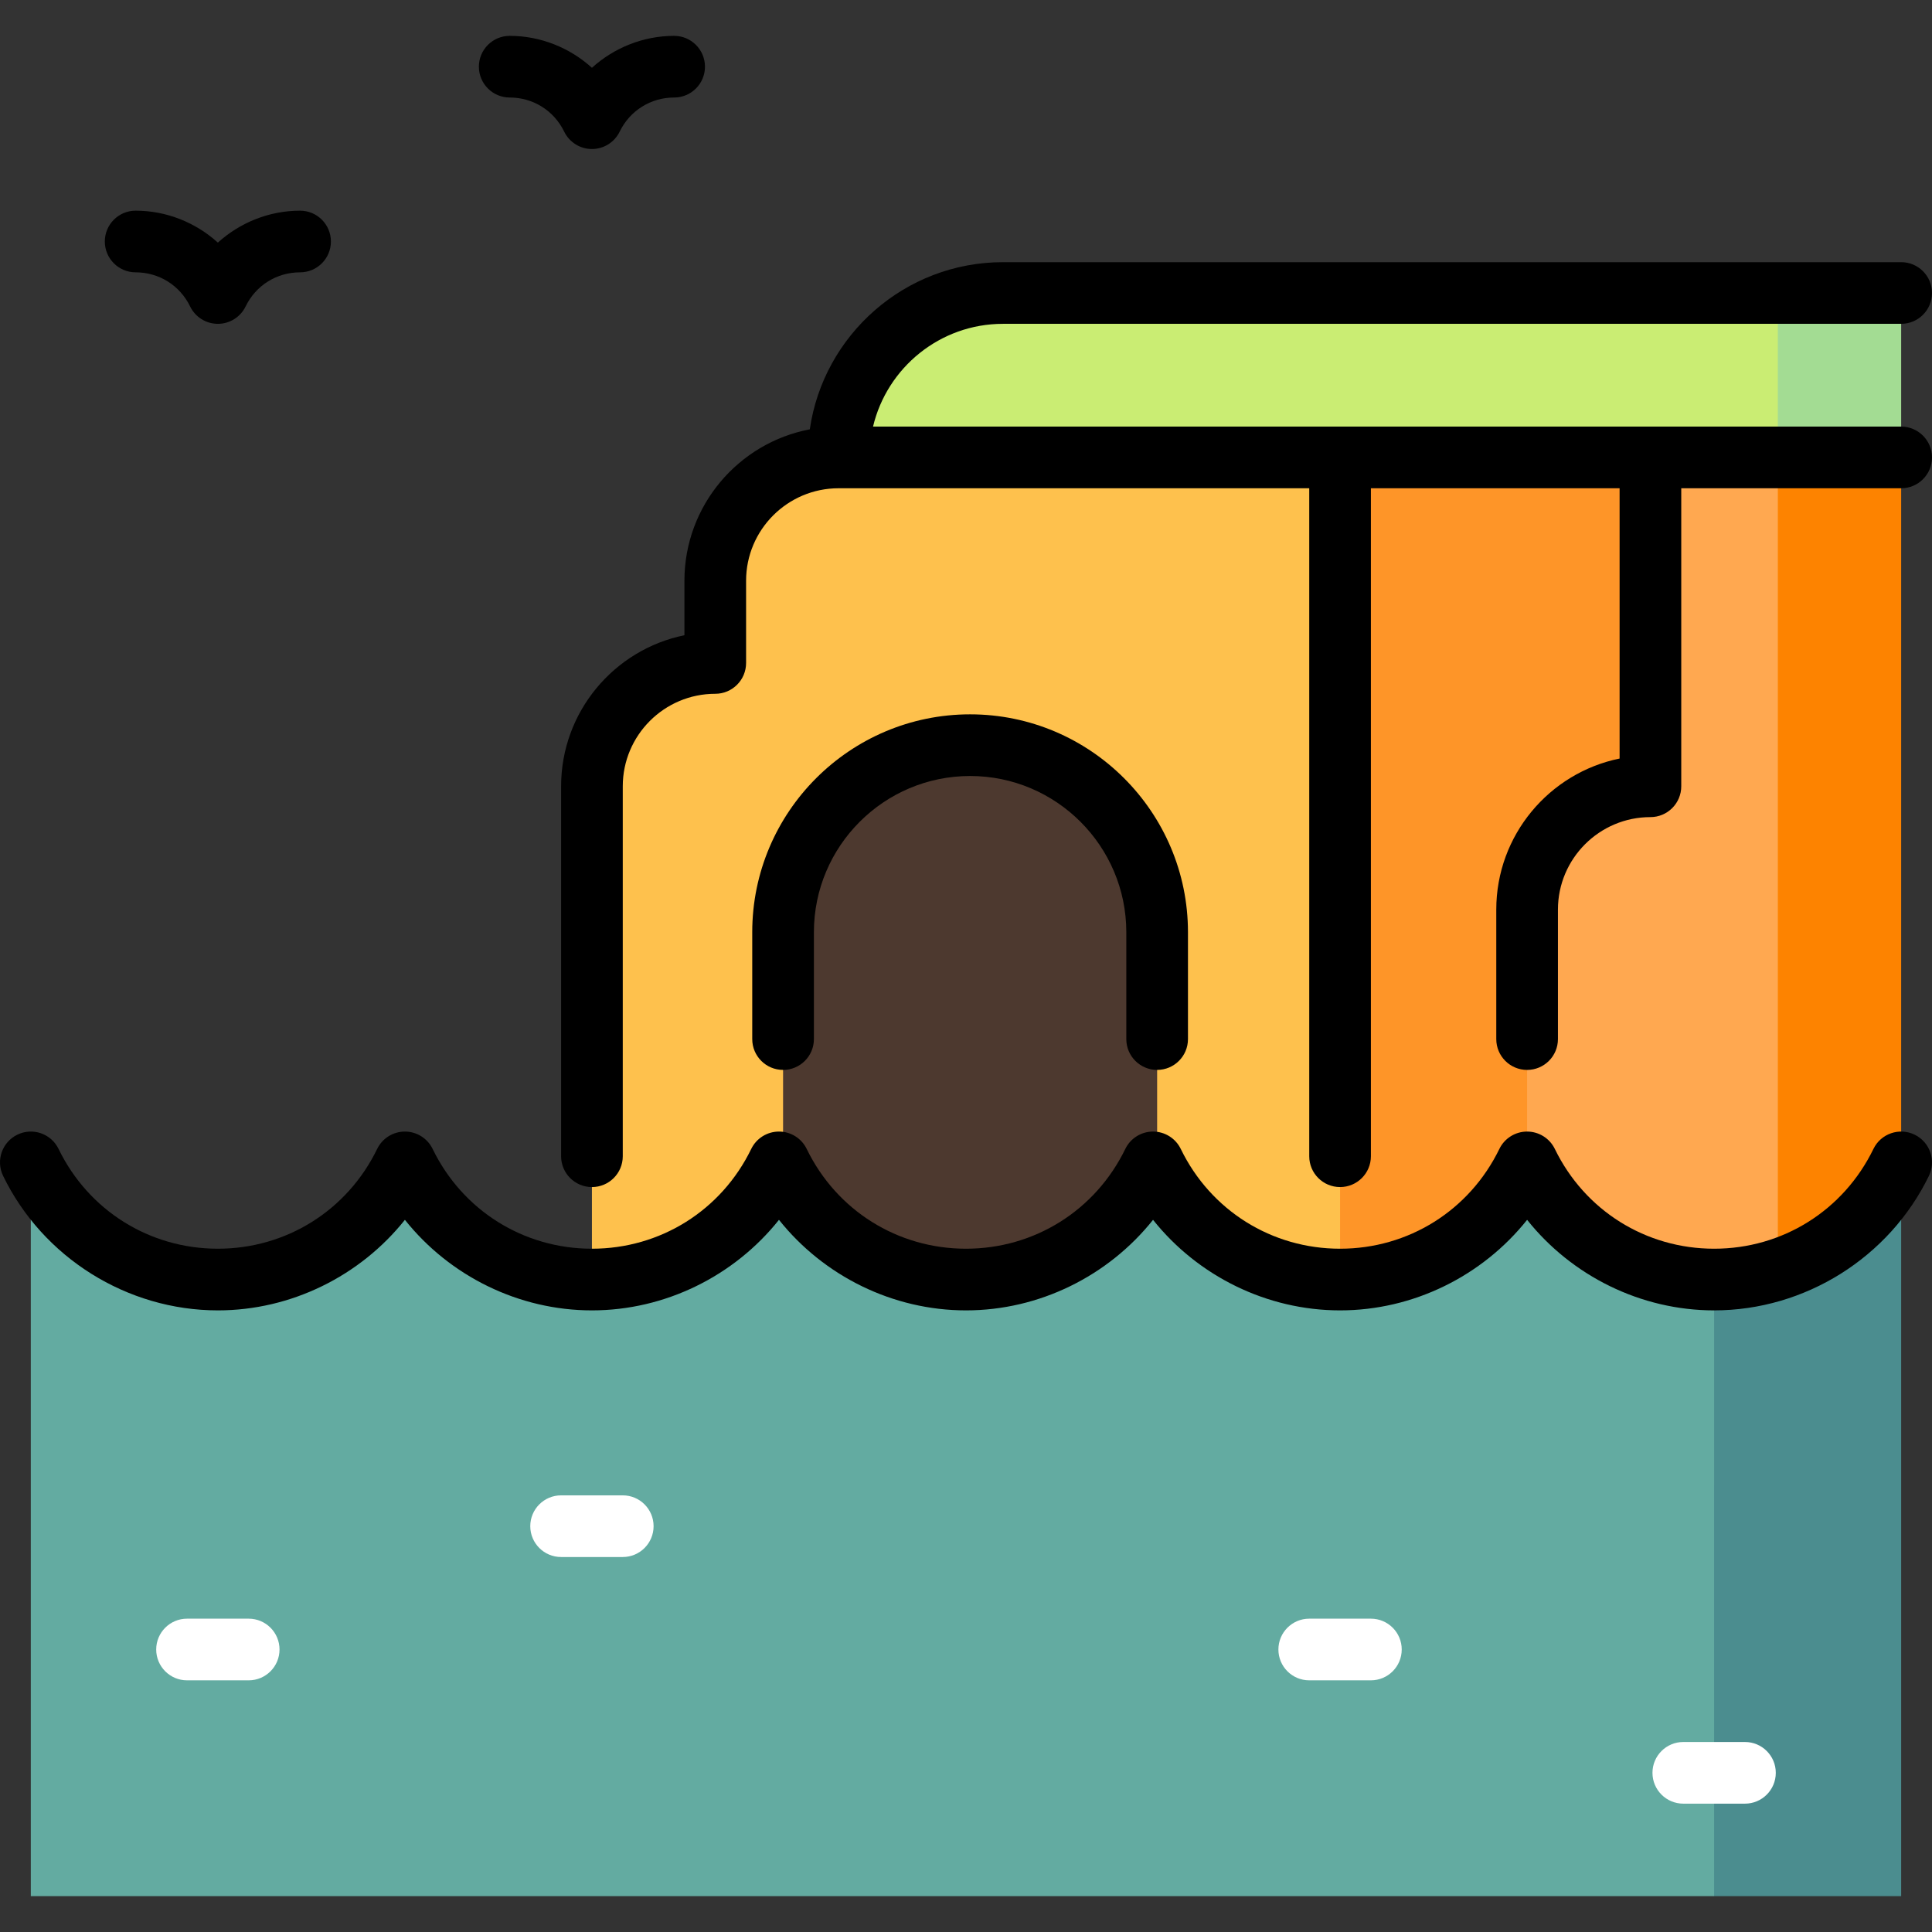
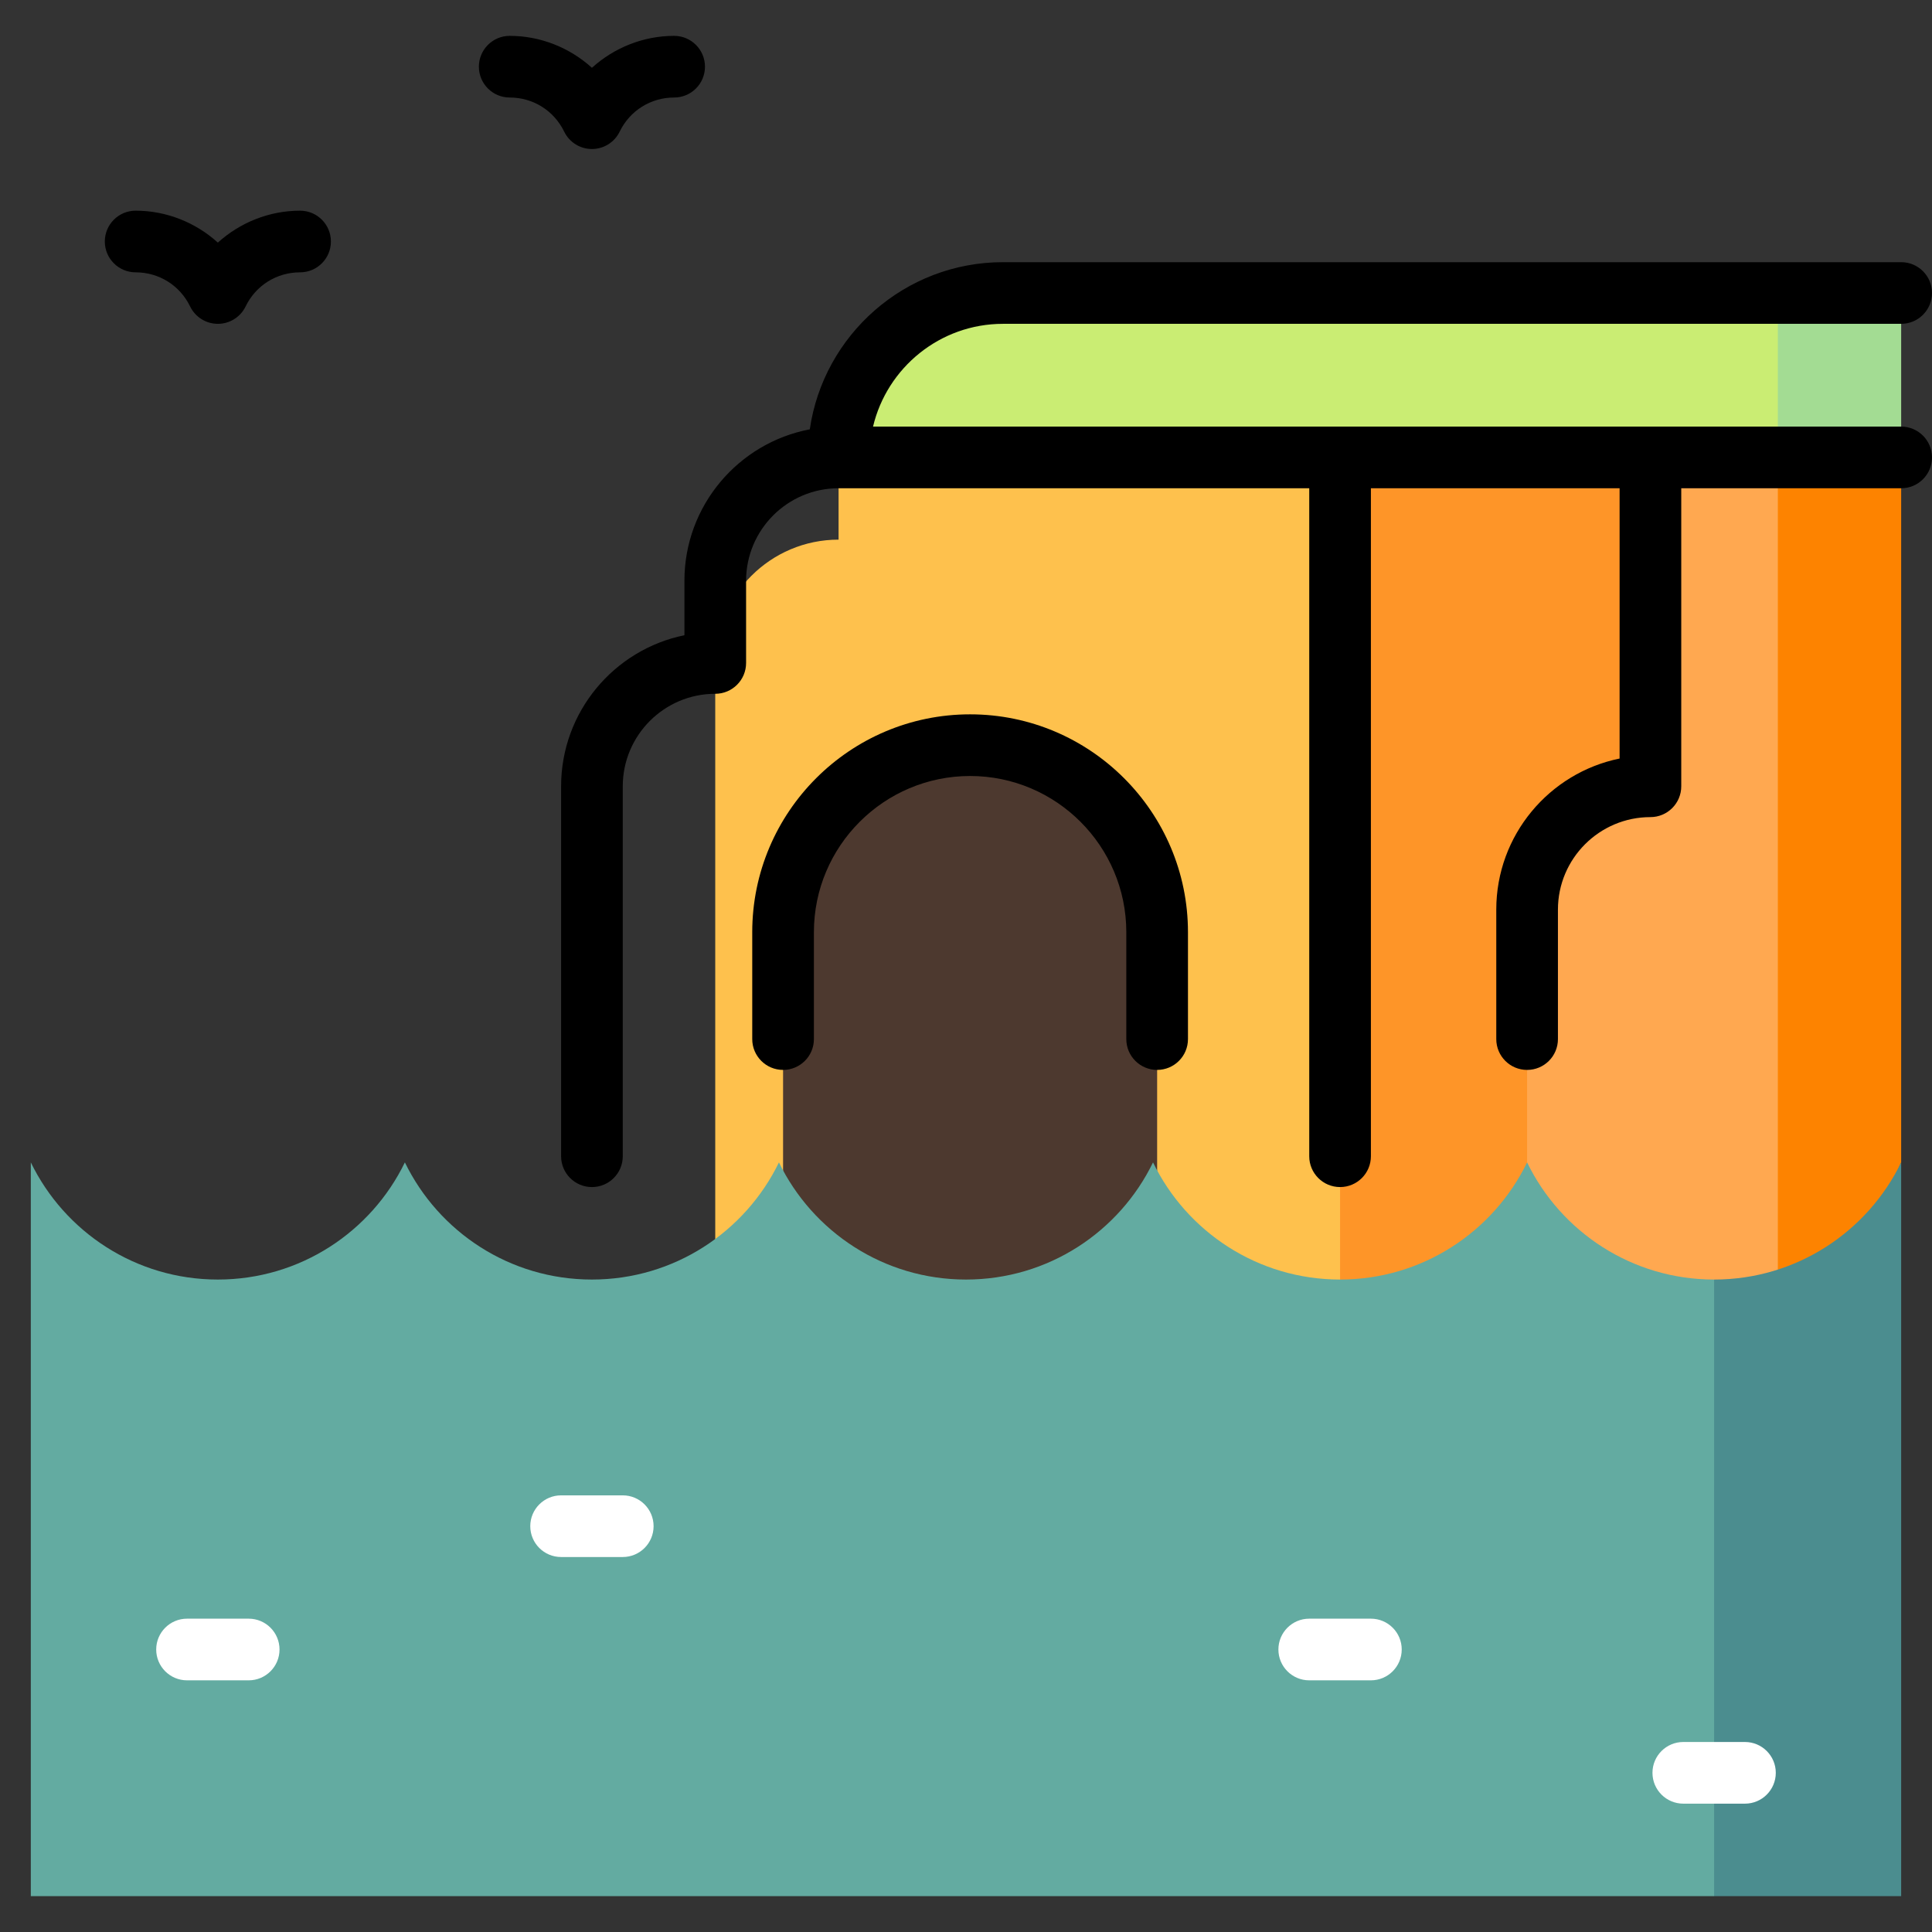
<svg xmlns="http://www.w3.org/2000/svg" version="1.1" id="Layer_1" x="0px" y="0px" viewBox="0 0 511.999 511.999" style="enable-background:new 0 0 511.999 511.999;" xml:space="preserve">
  <rect x="0" y="0" width="511.999" height="511.999" fill="#333333" stroke="none" />
  <polygon style="fill:#A3DC93;" points="471.146,77.648 449.359,143.009 503.827,121.222 503.827,77.648 " />
  <path style="fill:#CAED73;" d="M265.803,77.648c-23.966,0-43.574,19.608-43.574,43.574l248.918,21.787V77.648  C471.146,77.648,265.803,77.648,265.803,77.648z" />
  <polygon style="fill:#FE9528;" points="437.376,121.222 355.13,121.222 333.343,382.667 459.163,382.667 " />
-   <path style="fill:#FEC14D;" d="M222.228,121.222c-17.974,0-32.681,14.706-32.681,32.681v21.787  c-18.02,0-32.681,14.661-32.681,32.681v174.297H355.13V121.222C355.13,121.222,222.228,121.222,222.228,121.222z" />
+   <path style="fill:#FEC14D;" d="M222.228,121.222v21.787  c-18.02,0-32.681,14.661-32.681,32.681v174.297H355.13V121.222C355.13,121.222,222.228,121.222,222.228,121.222z" />
  <path style="fill:#4D392F;" d="M257.088,197.477c-27.374,0-49.566,22.191-49.566,49.566v132.017h99.131V247.043  C306.653,219.668,284.462,197.477,257.088,197.477z" />
  <path style="fill:#FFA850;" d="M437.376,121.222v87.148c-18.02,0-32.681,14.661-32.681,32.681v141.616h88.238l-21.787-261.445  C471.146,121.222,437.376,121.222,437.376,121.222z" />
  <polygon style="fill:#FD8300;" points="503.827,121.222 471.146,121.222 471.146,382.667 503.827,308.046 " />
  <path style="fill:#4B8D8F;" d="M503.827,308.046c-8.925,18.377-27.764,31.047-49.566,31.047l-32.681,81.702l32.681,81.702h49.566  V308.046z" />
  <path style="fill:#63ABA1;" d="M404.695,308.046c-8.924,18.376-27.764,31.047-49.566,31.047c-21.801,0-40.642-12.67-49.566-31.047  c-8.924,18.376-27.764,31.047-49.566,31.047s-40.642-12.67-49.566-31.047c-8.924,18.376-27.764,31.047-49.566,31.047  s-40.642-12.67-49.566-31.047c-8.924,18.376-27.764,31.047-49.566,31.047s-40.641-12.67-49.566-31.047v194.45h446.091V339.092  C432.46,339.093,413.62,326.423,404.695,308.046z" />
  <g>
    <path style="fill:#FFFFFF;" d="M165.037,412.625h-16.34c-4.513,0-8.17-3.657-8.17-8.17c0-4.513,3.657-8.17,8.17-8.17h16.34   c4.513,0,8.17,3.657,8.17,8.17C173.207,408.968,169.55,412.625,165.037,412.625z" />
    <path style="fill:#FFFFFF;" d="M462.431,477.986h-16.34c-4.513,0-8.17-3.657-8.17-8.17s3.657-8.17,8.17-8.17h16.34   c4.513,0,8.17,3.657,8.17,8.17S466.944,477.986,462.431,477.986z" />
    <path style="fill:#FFFFFF;" d="M363.3,445.305h-16.34c-4.513,0-8.17-3.657-8.17-8.17c0-4.513,3.657-8.17,8.17-8.17h16.34   c4.513,0,8.17,3.657,8.17,8.17C371.47,441.648,367.813,445.305,363.3,445.305z" />
    <path style="fill:#FFFFFF;" d="M65.906,445.305h-16.34c-4.513,0-8.17-3.657-8.17-8.17c0-4.513,3.657-8.17,8.17-8.17h16.34   c4.513,0,8.17,3.657,8.17,8.17C74.076,441.648,70.419,445.305,65.906,445.305z" />
  </g>
  <path d="M306.653,283.536c4.513,0,8.17-3.657,8.17-8.17v-28.323c0-31.836-25.899-57.736-57.736-57.736s-57.736,25.899-57.736,57.736  v28.323c0,4.513,3.657,8.17,8.17,8.17s8.17-3.657,8.17-8.17v-28.323c0-22.825,18.57-41.395,41.395-41.395  s41.395,18.57,41.395,41.395v28.323C298.483,279.878,302.141,283.536,306.653,283.536z" />
-   <path d="M507.396,300.697c-4.061-1.972-8.948-0.279-10.918,3.78c-7.922,16.313-24.099,26.445-42.217,26.445  s-34.294-10.133-42.217-26.445c-1.366-2.814-4.22-4.601-7.349-4.601c-3.129,0-5.983,1.788-7.349,4.601  c-7.922,16.313-24.099,26.445-42.217,26.445s-34.294-10.133-42.217-26.445c-1.366-2.814-4.22-4.601-7.349-4.601  s-5.983,1.788-7.349,4.601c-7.922,16.313-24.099,26.445-42.217,26.445c-18.118,0-34.294-10.133-42.217-26.445  c-1.366-2.814-4.22-4.601-7.349-4.601c-3.129,0-5.983,1.788-7.349,4.601c-7.922,16.313-24.099,26.445-42.217,26.445  s-34.294-10.133-42.217-26.445c-1.366-2.814-4.22-4.601-7.349-4.601c-3.129,0-5.983,1.788-7.349,4.601  c-7.922,16.313-24.099,26.445-42.217,26.445s-34.294-10.133-42.217-26.445c-1.972-4.059-6.856-5.753-10.918-3.78  c-4.059,1.972-5.751,6.86-3.78,10.918c10.516,21.655,32.856,35.648,56.914,35.648c19.409,0,37.698-9.106,49.566-23.996  c11.867,14.89,30.157,23.996,49.566,23.996s37.698-9.106,49.566-23.996c11.867,14.89,30.157,23.996,49.566,23.996  s37.698-9.106,49.566-23.996c11.867,14.89,30.157,23.996,49.566,23.996c19.409,0,37.698-9.106,49.566-23.996  c11.867,14.89,30.157,23.996,49.566,23.996c24.058,0,46.399-13.993,56.914-35.648C513.147,307.556,511.454,302.668,507.396,300.697z  " />
  <path d="M503.827,113.052H231.362c3.699-15.594,17.733-27.234,34.442-27.234h238.024c4.513,0,8.17-3.657,8.17-8.17  c0-4.513-3.657-8.17-8.17-8.17H265.804c-26.003,0-47.58,19.284-51.201,44.299c-18.892,3.584-33.224,20.208-33.224,40.126v14.437  c-18.624,3.796-32.681,20.303-32.681,40.031v98.042c0,4.513,3.657,8.17,8.17,8.17s8.17-3.657,8.17-8.17v-98.042  c0-13.515,10.996-24.51,24.51-24.51c4.513,0,8.17-3.657,8.17-8.17v-21.787c0-13.515,10.996-24.51,24.51-24.51h124.731v177.02  c0,4.513,3.657,8.17,8.17,8.17c4.513,0,8.17-3.657,8.17-8.17v-177.02h65.906v71.628c-18.624,3.796-32.681,20.303-32.681,40.031  v34.315c0,4.513,3.657,8.17,8.17,8.17c4.513,0,8.17-3.657,8.17-8.17v-34.315c0-13.515,10.996-24.51,24.51-24.51  c4.513,0,8.17-3.657,8.17-8.17v-78.978h58.28c4.513,0,8.17-3.657,8.17-8.17C511.998,116.709,508.34,113.052,503.827,113.052z" />
  <path d="M135.08,25.844c6.196,0,11.729,3.466,14.437,9.046c1.367,2.814,4.221,4.601,7.35,4.601s5.983-1.788,7.35-4.601  c2.708-5.58,8.241-9.046,14.437-9.046c4.513,0,8.17-3.657,8.17-8.17s-3.657-8.17-8.17-8.17c-8.146,0-15.908,3.133-21.787,8.463  c-5.879-5.33-13.641-8.463-21.787-8.463c-4.513,0-8.17,3.657-8.17,8.17S130.568,25.844,135.08,25.844z" />
  <path d="M35.949,72.171c6.196,0,11.729,3.466,14.437,9.046c1.367,2.814,4.221,4.601,7.35,4.601s5.983-1.788,7.35-4.601  c2.708-5.58,8.241-9.046,14.437-9.046c4.513,0,8.17-3.657,8.17-8.17s-3.657-8.17-8.17-8.17c-8.146,0-15.908,3.133-21.787,8.463  c-5.879-5.33-13.641-8.463-21.787-8.463c-4.513,0-8.17,3.657-8.17,8.17S31.437,72.171,35.949,72.171z" />
  <g>
</g>
  <g>
</g>
  <g>
</g>
  <g>
</g>
  <g>
</g>
  <g>
</g>
  <g>
</g>
  <g>
</g>
  <g>
</g>
  <g>
</g>
  <g>
</g>
  <g>
</g>
  <g>
</g>
  <g>
</g>
  <g>
</g>
</svg>